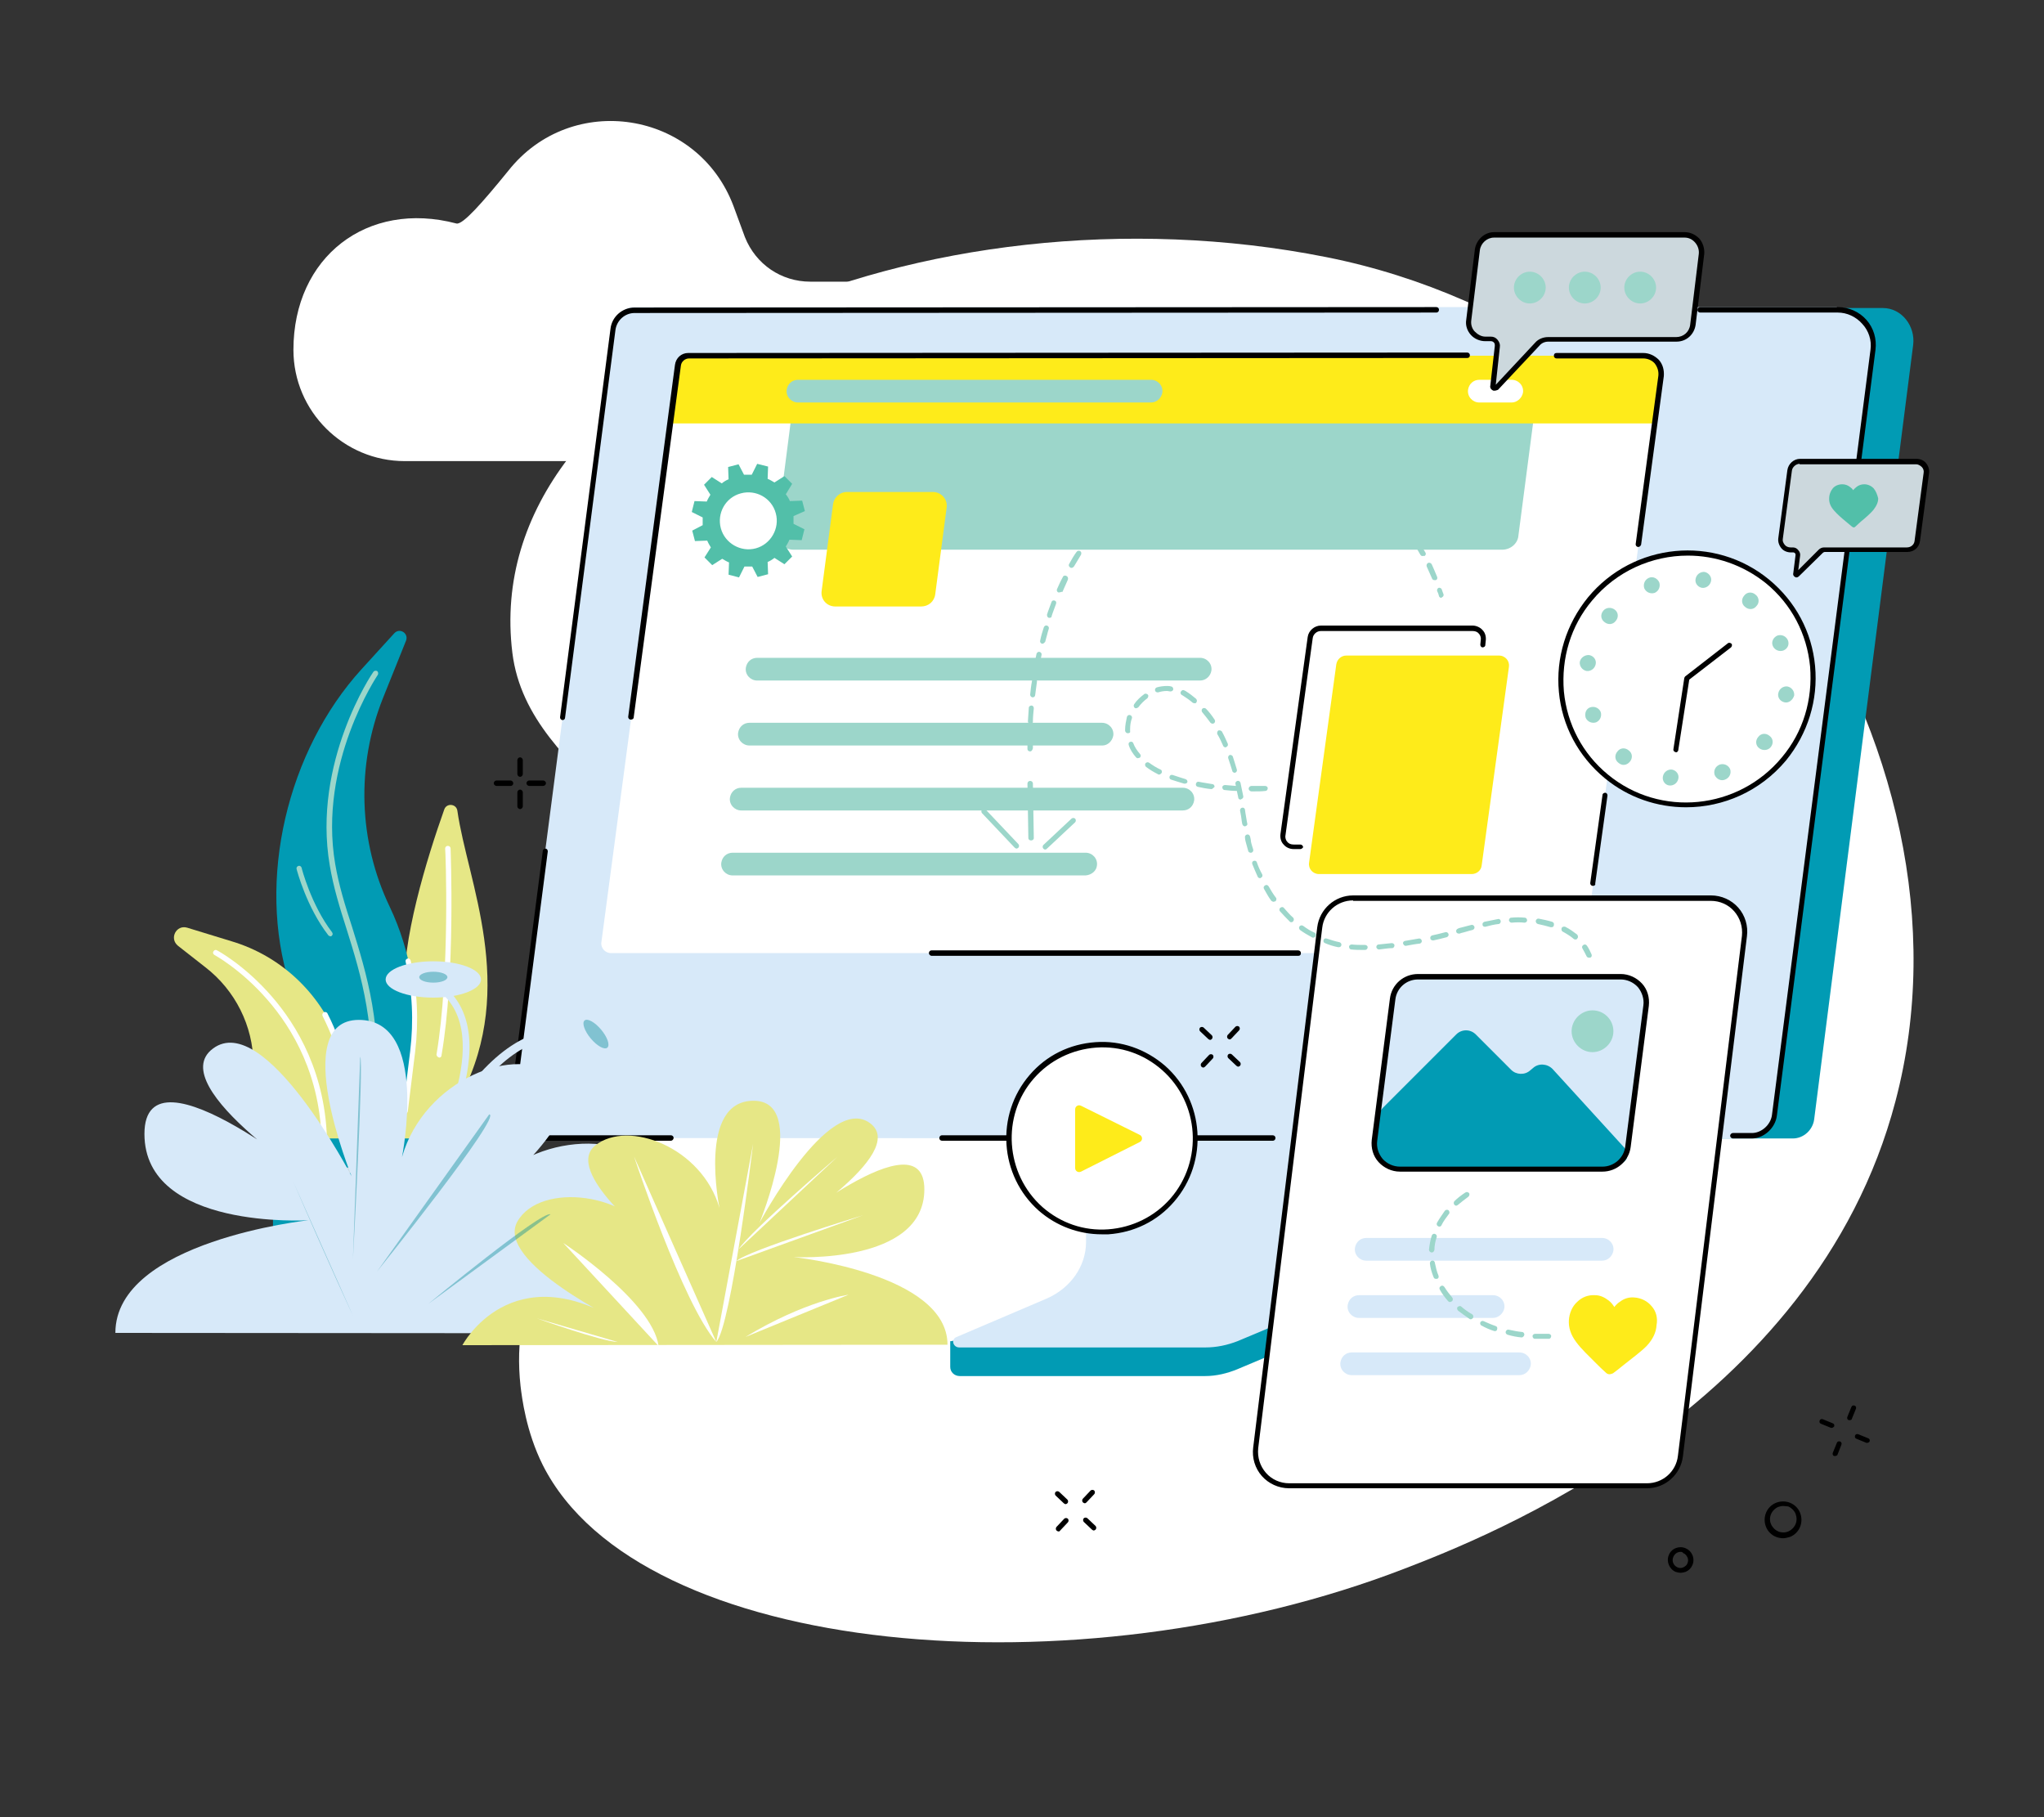
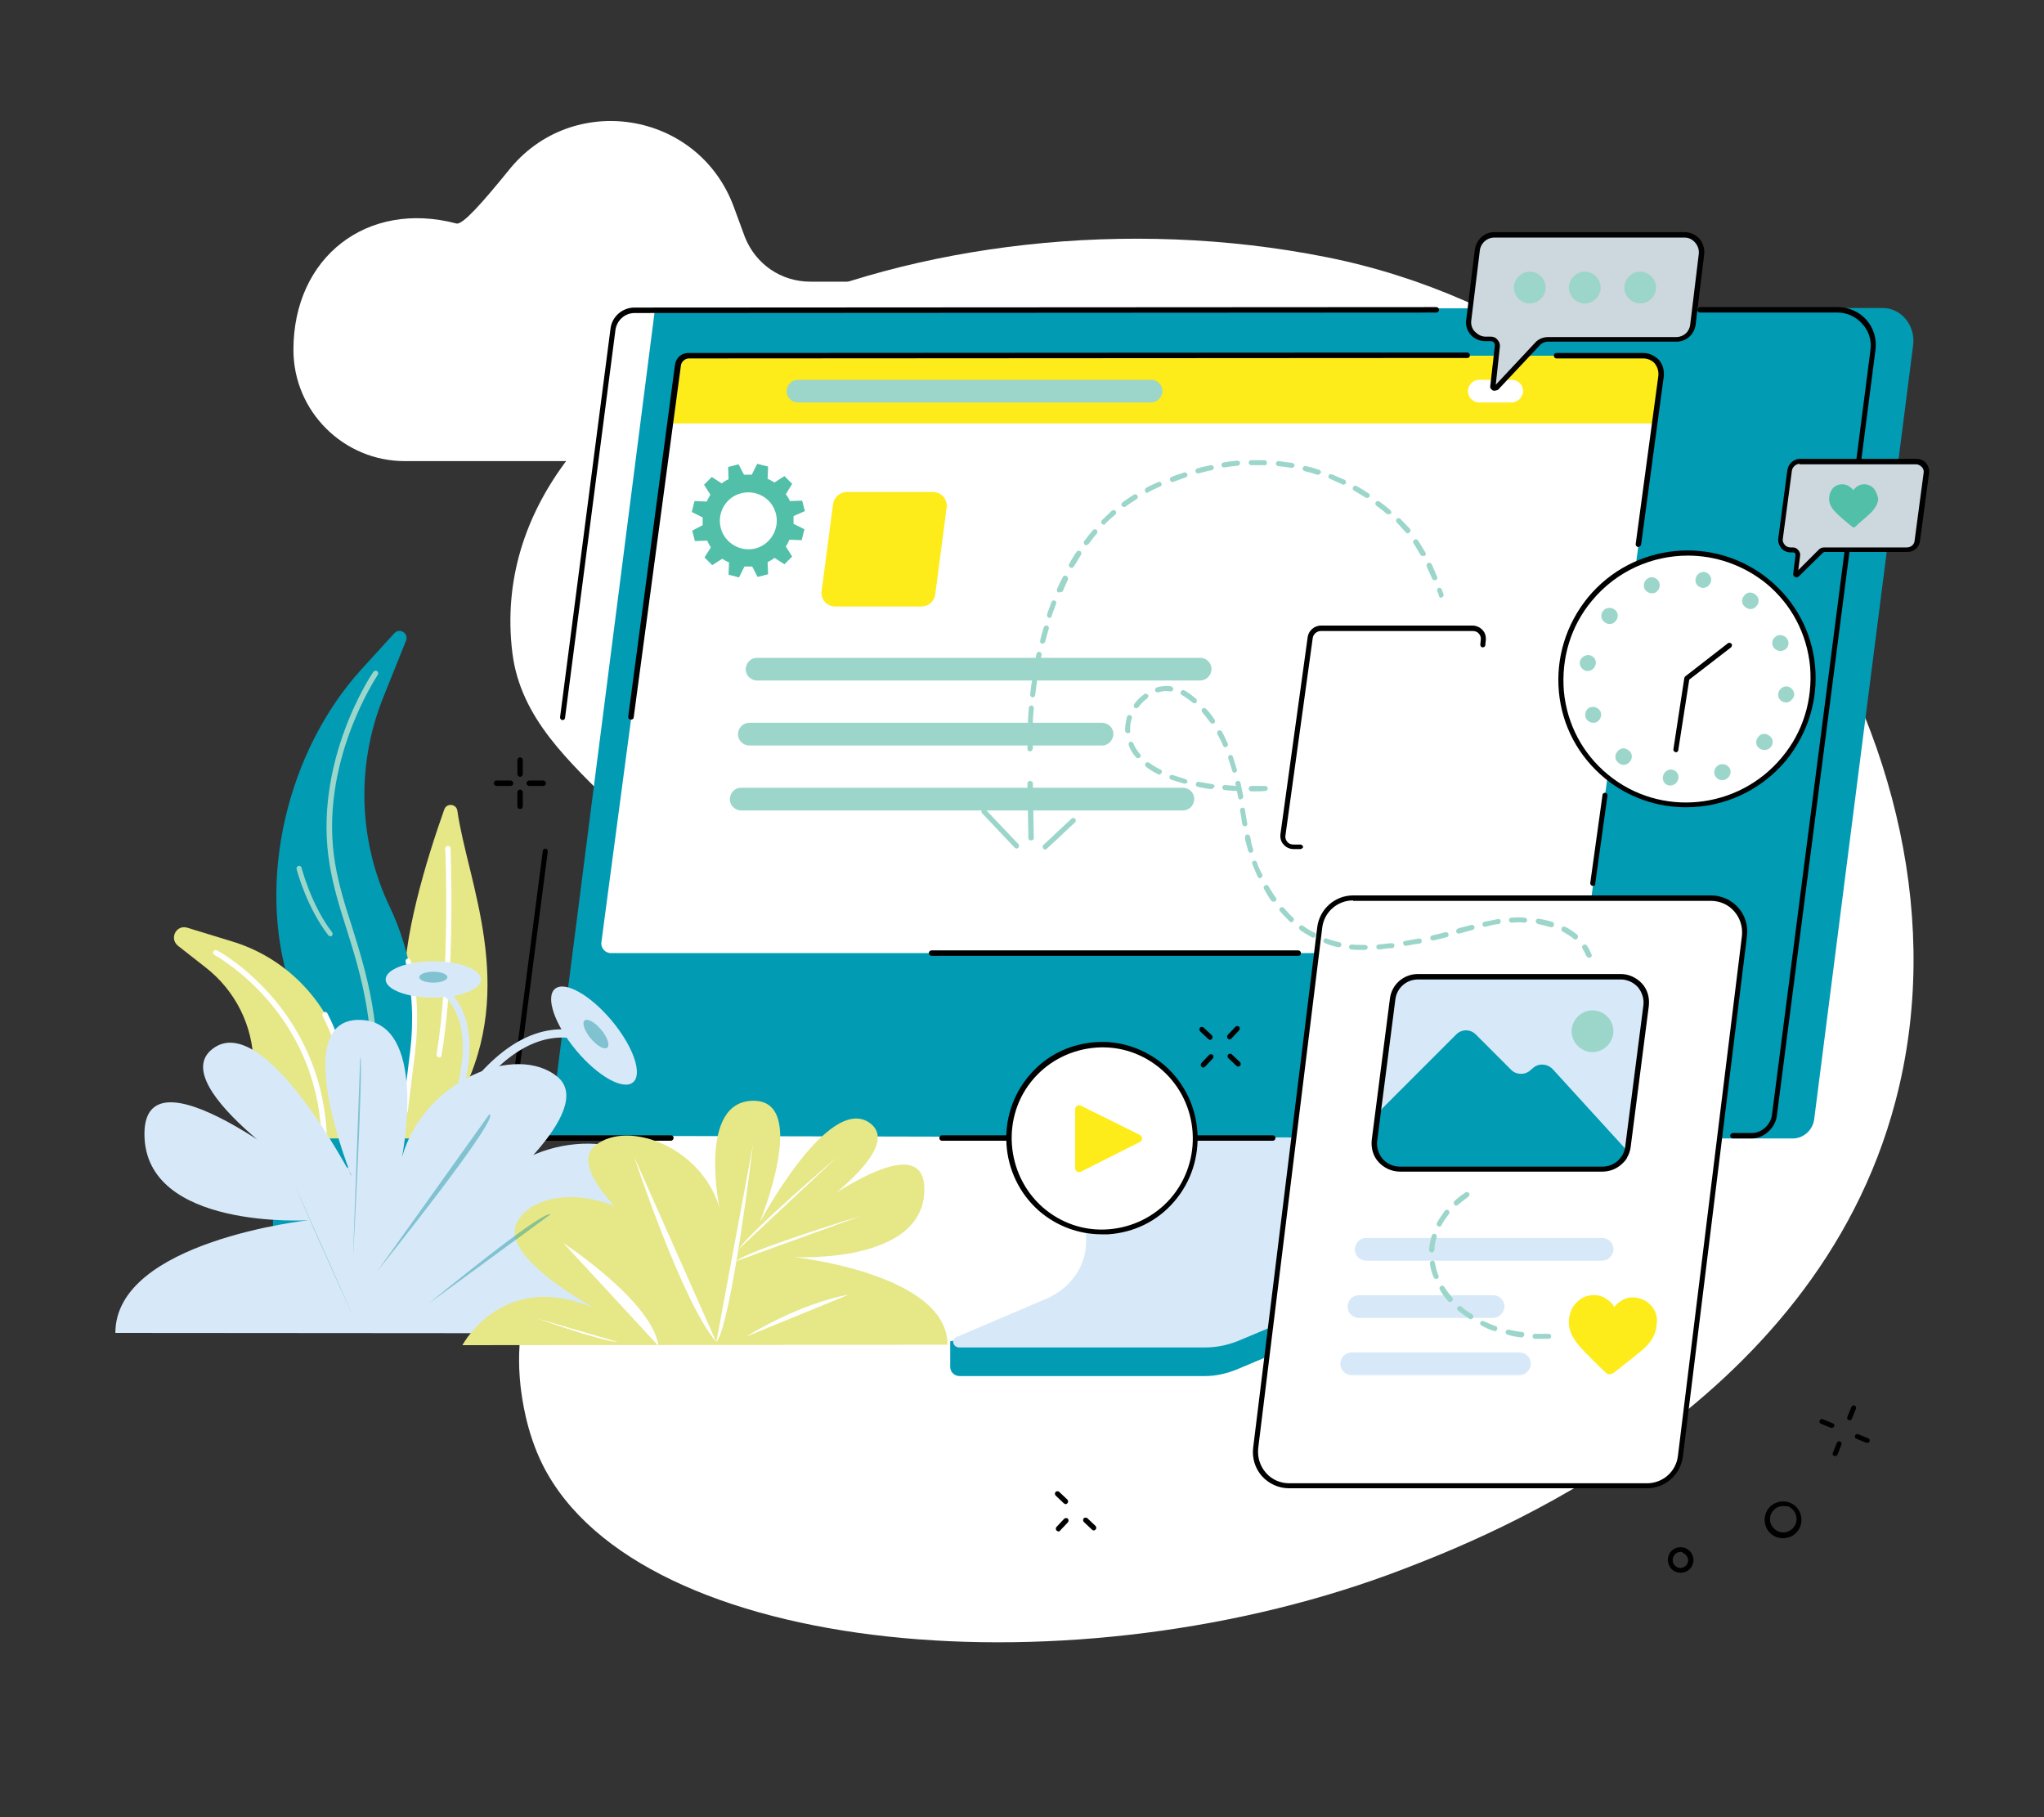
<svg xmlns="http://www.w3.org/2000/svg" version="1.1" id="Calque_1" x="0px" y="0px" viewBox="0 0 450 400" style="enable-background:new 0 0 450 400;" xml:space="preserve">
  <rect x="0" y="0" width="450" height="400" fill="#333333" stroke="none" />
  <style type="text/css">
	.st0{fill:#FFFFFF;}
	.st1{fill:#E6E786;}
	.st2{fill:#019BB4;}
	.st3{fill:#9CD6CA;}
	.st4{fill:#CCD8DD;}
	.st5{fill:#D7E9F9;}
	.st6{fill:#FEEB1A;}
	.st7{fill:#52BFA9;}
	.st8{opacity:0.4;fill:#008896;enable-background:new    ;}
</style>
  <path class="st0" d="M198.4,101.5H89.1c-13.4,0-24.5-10.9-24.5-24.5l0,0c0-20.4,16.2-33,35.9-27.8l0,0c1.4,0.3,5.7-4.6,11.4-11.6  c13.9-17.6,41.7-13.3,49.6,7.8l2.5,6.8c2.4,6,8,9.8,14.4,9.8h24.8c9.7,0,17.5,7.8,17.5,17.5l0,0C220.6,91.5,210.6,101.5,198.4,101.5  z" />
  <path class="st0" d="M309.2,345.3c17.1-6.6,90.2-34.8,108.1-102.9c20.5-77.6-40.7-169-125.3-185.8C204.2,39.1,105,80.1,112.8,143.7  c3.6,29,43.1,37.8,41.2,72c-1.8,33.4-43.8,49.7-39.4,89.4c0.3,2.5,1.2,10,4.9,17.4C140.9,364.9,237.2,373.1,309.2,345.3" />
  <g>
    <path d="M114.5,171c-0.3,0-0.6-0.3-0.6-0.6v-3.1c0-0.3,0.3-0.6,0.6-0.6s0.6,0.3,0.6,0.6v3.1C115.1,170.7,114.8,171,114.5,171" />
    <path d="M114.5,178.1c-0.3,0-0.6-0.3-0.6-0.6v-3.1c0-0.3,0.3-0.6,0.6-0.6s0.6,0.3,0.6,0.6v3.1C115.1,177.8,114.8,178.1,114.5,178.1   " />
    <path d="M112.4,173h-3.1c-0.3,0-0.6-0.3-0.6-0.6s0.3-0.6,0.6-0.6h3.1c0.3,0,0.6,0.3,0.6,0.6S112.8,173,112.4,173" />
    <path d="M119.6,173h-3.1c-0.3,0-0.6-0.3-0.6-0.6s0.3-0.6,0.6-0.6h3.1c0.3,0,0.6,0.3,0.6,0.6S119.9,173,119.6,173" />
    <path class="st1" d="M78.1,272.1c0,0,8.9-2.8,23.5-31.1c12.3-23.9,1.3-47-0.9-62.5c-0.2-1.6-2.4-1.8-2.9-0.3   c-3.7,10.4-9.6,29.3-8.7,40.9C90.5,235.8,78.1,272.1,78.1,272.1" />
    <path class="st2" d="M87.7,256.6l3.2-25.1c1.4-10.9-0.4-22-5.1-31.9c-6.9-14.4-7.4-31.1-1.5-45.9l5.1-12.7c0.6-1.6-1.4-2.9-2.6-1.6   l-7.2,7.9c-16.3,17.9-23.2,46.4-15.8,69.5l7.1,40.6L87.7,256.6" />
    <path class="st0" d="M89.3,245.1C89.2,245.1,89.2,245.1,89.3,245.1c-0.4,0-0.6-0.3-0.6-0.7l1.6-13c0.8-6.6,0.5-13.2-1-19.7   c-0.1-0.3,0.1-0.6,0.4-0.7c0.3-0.1,0.6,0.1,0.7,0.4c1.5,6.6,1.8,13.4,1,20.1l-1.6,13C89.8,244.8,89.6,245.1,89.3,245.1" />
    <path class="st1" d="M88.8,265.7l-14.4-36.8c-4.1-10.5-12.7-18.5-23.4-21.7l-9.8-3c-2.4-0.7-4,2.4-2,4l6,4.7   c6.6,5.1,10.5,12.9,10.6,21.2c0.1,4.9,1.5,9.7,4,13.9l9.8,16L88.8,265.7" />
    <path class="st3" d="M82,244.8C82,244.8,82,244.8,82,244.8c-0.4,0-0.6-0.3-0.6-0.6c1.7-17.9-1.9-29.5-5.1-39.7   c-1.5-4.7-2.9-9.2-3.7-14c-3.9-22.7,9.4-42.4,9.6-42.6c0.2-0.3,0.6-0.3,0.8-0.2c0.3,0.2,0.3,0.6,0.2,0.8   c-0.1,0.2-13.2,19.5-9.4,41.7c0.8,4.7,2.2,9.2,3.7,13.8c3.2,10.3,6.9,22,5.2,40.1C82.6,244.5,82.3,244.8,82,244.8" />
    <path class="st0" d="M75.9,237.1c-0.3,0-0.6-0.2-0.6-0.5c-0.4-4.5-2.6-9.6-4.3-13c-0.1-0.3,0-0.6,0.3-0.8c0.3-0.1,0.7,0,0.8,0.3   c1.8,3.5,3.9,8.8,4.4,13.4C76.5,236.8,76.3,237.1,75.9,237.1C75.9,237.1,75.9,237.1,75.9,237.1" />
    <path class="st0" d="M96.7,232.8C96.7,232.8,96.6,232.8,96.7,232.8c-0.4-0.1-0.6-0.4-0.6-0.7c3-17.7,2-45,1.9-45.3   c0-0.3,0.2-0.6,0.6-0.6c0.3,0,0.6,0.2,0.6,0.6c0,0.3,1.1,27.7-2,45.5C97.2,232.6,97,232.8,96.7,232.8" />
    <path class="st0" d="M71.4,252.5c-0.3,0-0.6-0.3-0.6-0.6c-0.1-15.1-6.5-25.6-11.9-31.8c-5.8-6.7-11.7-9.9-11.7-9.9   c-0.3-0.2-0.4-0.5-0.2-0.8c0.2-0.3,0.5-0.4,0.8-0.2c0.2,0.1,6.1,3.3,12,10.1c5.5,6.3,12.1,17.1,12.2,32.6   C72,252.2,71.7,252.5,71.4,252.5L71.4,252.5" />
    <path class="st3" d="M72.8,206.1c-0.2,0-0.4-0.1-0.5-0.2c-4.8-6.2-6.9-14.2-7-14.6c-0.1-0.3,0.1-0.6,0.4-0.7s0.6,0.1,0.7,0.4   c0,0.1,2.1,8.2,6.7,14.2c0.2,0.3,0.2,0.6-0.1,0.8C73,206.1,72.9,206.1,72.8,206.1" />
    <path class="st2" d="M88.4,290.1H73.6c-7.5,0-13.5-6-13.5-13.5v-26h41.8v26C101.9,284,95.9,290.1,88.4,290.1" />
    <path class="st4" d="M97.8,258.2H64.2c-0.3,0-0.6-0.3-0.6-0.6c0-0.3,0.3-0.6,0.6-0.6h33.6c0.3,0,0.6,0.3,0.6,0.6   C98.4,257.9,98.1,258.2,97.8,258.2" />
  </g>
  <path class="st2" d="M309.5,222.1l-63.4,0.4c-0.4,0-0.5,0.4-0.5,0.8v54c0,5.2-36,18.6-36.4,17.9l0,5.7c0,1.1,0.9,2,2.1,2h0.8  c0,0,0,0,0,0h53.2c2.5,0,4.9-0.6,7.1-1.5l29.2-12.3c5.3-2.2,8.6-7,8.6-12.2v-54.1C310.2,222.5,309.9,222.1,309.5,222.1" />
-   <path class="st5" d="M239.1,219.4v54c0,5.3-3.4,10.2-8.8,12.5l-19.7,8.4c-1.3,0.5-0.8,2.3,0.6,2.3h54.2c2.4,0,4.8-0.5,7.1-1.4  l21.9-9.2c5.4-2.3,8.9-7.2,8.9-12.5v-54.1c0-0.2-0.2-0.4-0.5-0.4h-63.1C239.3,219,239.1,219.2,239.1,219.4" />
+   <path class="st5" d="M239.1,219.4v54c0,5.3-3.4,10.2-8.8,12.5l-19.7,8.4c-1.3,0.5-0.8,2.3,0.6,2.3h54.2c2.4,0,4.8-0.5,7.1-1.4  l21.9-9.2v-54.1c0-0.2-0.2-0.4-0.5-0.4h-63.1C239.3,219,239.1,219.2,239.1,219.4" />
  <path class="st2" d="M120.9,250l260.9,0.6l4.5,0l8.4,0c2.4,0,4.4-1.9,4.7-4.2l21.8-170.5c0.5-4.1-2.5-8.1-6.7-8.1L144.2,68  L120.9,250" />
-   <path class="st5" d="M404.4,67.7c4.7,0,8.5,4.7,7.9,9.4l-22,169.2c-0.3,2.4-2.3,4.2-4.7,4.2l-2.1,0.1l-266.3-0.1  c-2.9,0-5.1-2.5-4.7-5.4L135,72.4c0.3-2.4,2.1-4.8,4.5-4.8H404.4" />
  <path d="M123.9,158.5C123.8,158.5,123.8,158.5,123.9,158.5c-0.4,0-0.6-0.3-0.6-0.6l11.1-85.5c0.3-2.7,2.6-4.7,5.3-4.7l176.5-0.1  c0.3,0,0.6,0.2,0.6,0.6c0,0.3-0.2,0.6-0.6,0.6l-176.5,0.1c-2.1,0-3.9,1.6-4.2,3.7L124.4,158C124.4,158.3,124.1,158.5,123.9,158.5" />
  <path d="M147.7,251.1h-30.4c-1.5,0-3-0.7-4-1.8c-1-1.2-1.5-2.7-1.3-4.2l7.5-57.8c0-0.3,0.3-0.5,0.6-0.5c0.3,0,0.5,0.3,0.5,0.6  l-7.5,57.8c-0.2,1.2,0.2,2.4,1,3.3c0.8,0.9,1.9,1.4,3.2,1.4h30.4c0.3,0,0.6,0.2,0.6,0.6C148.3,250.8,148,251.1,147.7,251.1" />
  <path d="M280.2,251.1h-72.8c-0.3,0-0.6-0.2-0.6-0.6c0-0.3,0.2-0.6,0.6-0.6h72.8c0.3,0,0.6,0.2,0.6,0.6  C280.8,250.8,280.6,251.1,280.2,251.1" />
  <path d="M385.7,250.6h-4.2c-0.3,0-0.6-0.3-0.6-0.6c0-0.3,0.3-0.6,0.6-0.6h4.2c2.1,0,4.1-1.8,4.4-3.9L411.8,77  c0.3-2.1-0.4-4.2-1.8-5.7c-1.4-1.6-3.4-2.5-5.4-2.5h-30.3c-0.3,0-0.6-0.2-0.6-0.6c0-0.3,0.2-0.6,0.6-0.6h30.3c2.4,0,4.7,1,6.3,2.8  s2.3,4.2,2,6.6l-21.7,168.5C390.9,248.3,388.3,250.6,385.7,250.6" />
  <path class="st0" d="M149.3,80.4c0.2-1.2,1.2-2.1,2.4-2.1h210.1c2.4,0,4.2,2.1,3.9,4.4l-16.7,125c-0.2,1.2-1.2,2.1-2.4,2.1H134.5  c-1.3,0-2.3-1.2-2.1-2.4L149.3,80.4" />
-   <path class="st3" d="M330.7,121h-156c-2.3,0-4-2-3.7-4.2l4.9-38.1h163.5l-5.1,39.1C334.2,119.6,332.6,121,330.7,121" />
  <path class="st6" d="M361.8,78.3c2.4,0,4.2,2.1,3.9,4.4l-1.8,10.5l-216.6,0l2-12.8c0.2-1.2,1.2-2.1,2.4-2.1H361.8" />
  <path d="M138.9,158.4C138.9,158.4,138.9,158.4,138.9,158.4c-0.4,0-0.6-0.3-0.6-0.6l10.3-77.5c0.2-1.5,1.4-2.6,2.9-2.6L323,77.6  c0.3,0,0.6,0.2,0.6,0.6s-0.2,0.6-0.6,0.6l-171.3,0.1c-0.9,0-1.7,0.7-1.8,1.6L139.5,158C139.5,158.2,139.2,158.4,138.9,158.4" />
  <path d="M285.8,210.4h-80.7c-0.3,0-0.6-0.3-0.6-0.6s0.2-0.6,0.6-0.6h80.7c0.3,0,0.6,0.2,0.6,0.6S286.2,210.4,285.8,210.4" />
  <path d="M350.7,195C350.7,195,350.7,195,350.7,195c-0.4,0-0.6-0.3-0.6-0.6l2.7-19.4c0-0.3,0.3-0.5,0.6-0.5c0.3,0,0.5,0.3,0.5,0.6  l-2.7,19.4C351.3,194.8,351,195,350.7,195" />
  <path d="M360.7,120.4C360.6,120.4,360.6,120.4,360.7,120.4c-0.4,0-0.6-0.3-0.6-0.6l5-37.1c0.1-1-0.2-1.9-0.8-2.7  c-0.6-0.7-1.6-1.1-2.5-1.1h-19.1c-0.3,0-0.6-0.2-0.6-0.6s0.2-0.6,0.6-0.6h19.1c1.3,0,2.5,0.6,3.4,1.5c0.9,1,1.2,2.3,1.1,3.6l-5,37.1  C361.2,120.2,360.9,120.4,360.7,120.4" />
  <path class="st6" d="M202.8,133.5h-18.9c-1.9,0-3.3-1.6-3-3.5l2.5-19c0.2-1.5,1.5-2.7,3-2.7h19c1.8,0,3.3,1.6,3,3.5l-2.5,19  C205.7,132.4,204.4,133.5,202.8,133.5" />
  <path class="st3" d="M245.1,161.9c0.2-1.5-1-2.8-2.5-2.8H165c-1.3,0-2.3,0.9-2.5,2.2c-0.2,1.5,1,2.8,2.5,2.8h77.7  C243.9,164.1,244.9,163.1,245.1,161.9" />
  <path class="st3" d="M255.9,86.4c0.2-1.5-1-2.8-2.5-2.8h-77.7c-1.3,0-2.3,0.9-2.5,2.2c-0.2,1.5,1,2.8,2.5,2.8h77.7  C254.7,88.6,255.7,87.6,255.9,86.4" />
  <path class="st0" d="M335.3,86.4c0.2-1.5-1-2.8-2.5-2.8h-7.1c-1.3,0-2.3,0.9-2.5,2.2c-0.2,1.5,1,2.8,2.5,2.8h7.1  C334,88.6,335.1,87.6,335.3,86.4" />
-   <path class="st3" d="M241.5,190.5c0.2-1.5-1-2.8-2.5-2.8h-77.7c-1.3,0-2.3,0.9-2.5,2.2c-0.2,1.5,1,2.8,2.5,2.8h77.7  C240.3,192.6,241.4,191.7,241.5,190.5" />
  <path class="st3" d="M260.4,173.4h-97.2c-1.3,0-2.3,0.9-2.5,2.2c-0.2,1.5,1,2.8,2.5,2.8h97.2c1.3,0,2.3-0.9,2.5-2.2  C263.1,174.7,261.9,173.4,260.4,173.4" />
  <path class="st3" d="M264.2,144.8h-97.5c-1.3,0-2.3,0.9-2.5,2.2c-0.2,1.5,1,2.8,2.5,2.8h97.5c1.2,0,2.3-0.9,2.5-2.2  C266.9,146.1,265.7,144.8,264.2,144.8" />
  <path d="M286.3,186.9h-1.5c-0.9,0-1.7-0.4-2.2-1c-0.6-0.6-0.8-1.5-0.7-2.3l6-43.4c0.2-1.4,1.5-2.5,2.9-2.5h33.4c0.8,0,1.7,0.4,2.2,1  c0.6,0.6,0.8,1.5,0.7,2.3l-0.1,1c0,0.3-0.3,0.5-0.6,0.5c-0.3,0-0.5-0.3-0.5-0.6l0.1-1c0.1-0.5-0.1-1.1-0.4-1.4  c-0.3-0.4-0.8-0.6-1.4-0.6h-33.4c-0.9,0-1.7,0.7-1.8,1.6l-6,43.4c-0.1,0.5,0.1,1.1,0.4,1.4c0.3,0.4,0.8,0.6,1.4,0.6h1.5  c0.3,0,0.6,0.3,0.6,0.6C286.8,186.6,286.6,186.9,286.3,186.9" />
-   <path class="st6" d="M324,192.4h-33.6c-1.4,0-2.4-1.2-2.2-2.5l6-43.7c0.2-1.1,1.1-1.9,2.2-1.9H330c1.4,0,2.4,1.2,2.2,2.5l-6,43.7  C326.1,191.6,325.1,192.4,324,192.4" />
  <path class="st0" d="M362.6,327.1h-78.8c-4.5,0-7.9-3.9-7.4-8.3l14.1-114.5c0.5-3.7,3.6-6.5,7.4-6.5h78.8c4.5,0,7.9,3.9,7.4,8.3  L370,320.5C369.5,324.3,366.4,327.1,362.6,327.1" />
  <path d="M297.9,198.2c-3.5,0-6.4,2.6-6.8,6L277,318.8c-0.2,2,0.4,3.9,1.7,5.4c1.3,1.5,3.2,2.3,5.1,2.3h78.8c3.5,0,6.4-2.6,6.8-6  l14.1-114.5c0.2-2-0.4-3.9-1.7-5.4c-1.3-1.5-3.2-2.3-5.1-2.3H297.9z M362.6,327.6h-78.8c-2.3,0-4.5-1-6-2.7c-1.5-1.7-2.2-4-1.9-6.3  L290,204.1c0.5-4,3.9-7,7.9-7h78.8c2.3,0,4.5,1,6,2.7c1.5,1.7,2.2,4,1.9,6.3l-14.1,114.5C370,324.6,366.6,327.6,362.6,327.6" />
  <path class="st5" d="M355.2,275.3c0.2-1.5-1-2.8-2.5-2.8h-51.9c-1.3,0-2.3,0.9-2.5,2.2c-0.2,1.5,1,2.8,2.5,2.8h51.9  C354,277.5,355,276.5,355.2,275.3" />
  <path class="st5" d="M331.2,287.9c0.2-1.5-1-2.8-2.5-2.8h-29.5c-1.3,0-2.3,0.9-2.5,2.2c-0.2,1.5,1,2.8,2.5,2.8h29.5  C329.9,290.1,331,289.1,331.2,287.9" />
  <path class="st5" d="M337,300.5c0.2-1.5-1-2.8-2.5-2.8h-36.9c-1.3,0-2.3,0.9-2.5,2.2c-0.2,1.5,1,2.8,2.5,2.8h36.9  C335.8,302.7,336.8,301.7,337,300.5" />
  <path class="st5" d="M352.5,257.4h-43.9c-3.6,0-6.4-3.2-6-6.8l3.9-30.4c0.4-3,2.9-5.2,6-5.2h43.9c3.6,0,6.4,3.2,6,6.8l-3.9,30.4  C358.1,255.1,355.5,257.4,352.5,257.4" />
  <path class="st2" d="M302.9,251.6l0.7-6c0.1-0.7,0.4-1.3,0.9-1.8l16.1-16.1c1.2-1.2,3.1-1.2,4.3,0l7.8,7.8c1.1,1.1,3,1.2,4.2,0.1  l0.6-0.5c1.2-1.1,3.1-1,4.3,0.2l15.6,17.1c0.6,0.6,0.8,1.4,0.8,2.3c-0.1,1.6-4.6,2.8-6.2,2.8l-44.1-0.4  C304.9,257.1,302.6,254.6,302.9,251.6" />
  <path class="st3" d="M355.2,227c0,2.5-2.1,4.6-4.6,4.6c-2.5,0-4.6-2.1-4.6-4.6c0-2.5,2.1-4.6,4.6-4.6  C353.1,222.4,355.2,224.4,355.2,227" />
  <path d="M312.2,215.6c-2.6,0-4.7,1.9-5,4.4l-4,31.1c-0.2,1.5,0.3,2.9,1.2,4c1,1.1,2.4,1.7,3.8,1.7h44.6c2.5,0,4.7-1.9,5-4.4l4-31.1  c0.2-1.4-0.3-2.9-1.2-4c-1-1.1-2.4-1.7-3.8-1.7H312.2z M352.8,257.9h-44.6c-1.8,0-3.5-0.8-4.7-2.1c-1.2-1.3-1.7-3.1-1.5-4.9l4-31.1  c0.4-3.1,3-5.4,6.2-5.4h44.6c1.8,0,3.5,0.8,4.7,2.1c1.2,1.3,1.7,3.1,1.5,4.9l-4,31.1C358.6,255.6,355.9,257.9,352.8,257.9" />
  <path class="st4" d="M370.8,51.7h-42c-1.9,0-3.4,1.5-3.7,3.3l-1.9,15.5c-0.3,2.2,1.4,4.1,3.7,4.1h1.2c0.9,0,1.5,0.7,1.4,1.6l-1,8.8  c0,0.4,0.4,0.6,0.7,0.3l9.1-9.7c0.6-0.7,1.5-1,2.4-1H369c1.9,0,3.4-1.3,3.7-3.2l1.9-15.6C374.8,53.7,373.1,51.7,370.8,51.7" />
  <path d="M328.9,52.3c-1.5,0-2.9,1.2-3.1,2.8l-1.9,15.5c-0.1,0.9,0.2,1.8,0.8,2.4s1.4,1.1,2.3,1.1h1.2c0.6,0,1.1,0.2,1.5,0.7  s0.6,1,0.5,1.6l-0.9,8.3l8.7-9.3c0.7-0.8,1.8-1.2,2.8-1.2H369c1.6,0,2.9-1.1,3.1-2.7l1.9-15.6c0.1-0.9-0.2-1.8-0.8-2.5  c-0.6-0.7-1.4-1.1-2.3-1.1H328.9z M329,86c-0.1,0-0.3,0-0.4-0.1c-0.4-0.2-0.6-0.6-0.5-1l1-8.8c0-0.2,0-0.5-0.2-0.7  c-0.2-0.2-0.4-0.3-0.7-0.3H327c-1.2,0-2.4-0.5-3.2-1.4c-0.8-0.9-1.2-2.1-1-3.3l1.9-15.5c0.3-2.1,2.1-3.8,4.2-3.8h42  c1.2,0,2.3,0.5,3.2,1.4c0.8,0.9,1.2,2.2,1.1,3.4l-1.9,15.6c-0.3,2.1-2,3.7-4.2,3.7h-28.2c-0.8,0-1.5,0.3-2,0.9l-9.1,9.7  C329.5,85.9,329.3,86,329,86" />
  <path class="st3" d="M340.3,63.3c0,1.9-1.6,3.5-3.5,3.5c-1.9,0-3.5-1.6-3.5-3.5c0-1.9,1.6-3.5,3.5-3.5  C338.7,59.8,340.3,61.4,340.3,63.3" />
  <path class="st3" d="M352.4,63.3c0,1.9-1.6,3.5-3.5,3.5s-3.5-1.6-3.5-3.5c0-1.9,1.6-3.5,3.5-3.5S352.4,61.4,352.4,63.3" />
  <path class="st3" d="M364.6,63.3c0,1.9-1.6,3.5-3.5,3.5c-1.9,0-3.5-1.6-3.5-3.5c0-1.9,1.6-3.5,3.5-3.5  C363,59.8,364.6,61.4,364.6,63.3" />
  <path class="st4" d="M421.8,101.5h-25.6c-1.1,0-2.1,0.9-2.2,2l-2,15c-0.2,1.3,0.9,2.5,2.2,2.5h0.5c0.7,0,1.2,0.6,1.1,1.2l-0.5,4  c0,0.2,0.2,0.3,0.4,0.2l5.2-5.1c0.2-0.2,0.5-0.3,0.8-0.3h18.2c1.1,0,2.1-0.8,2.2-1.9l2-15C424.2,102.7,423.1,101.5,421.8,101.5" />
  <path d="M396.2,102.1c-0.8,0-1.6,0.7-1.7,1.5l-2,15c-0.1,0.5,0.1,0.9,0.4,1.3c0.3,0.4,0.8,0.6,1.3,0.6h0.5c0.5,0,0.9,0.2,1.2,0.6  c0.3,0.3,0.5,0.8,0.4,1.3l-0.4,3.1l4.5-4.5c0.3-0.3,0.7-0.5,1.2-0.5h18.2c0.9,0,1.6-0.6,1.7-1.4l2-15c0.1-0.5-0.1-1-0.4-1.3  s-0.8-0.6-1.2-0.6H396.2z M395.5,127.1c-0.1,0-0.2,0-0.3-0.1c-0.3-0.1-0.5-0.5-0.4-0.8l0.5-4c0-0.2,0-0.3-0.1-0.4  c-0.1-0.1-0.2-0.2-0.4-0.2h-0.5c-0.8,0-1.6-0.3-2.1-0.9c-0.5-0.6-0.8-1.4-0.7-2.2l2-15c0.2-1.4,1.4-2.5,2.8-2.5h25.6  c0.8,0,1.6,0.3,2.1,0.9c0.5,0.6,0.8,1.4,0.7,2.2l-2,15c-0.2,1.4-1.3,2.4-2.8,2.4h-18.2c-0.1,0-0.3,0.1-0.4,0.2l-5.2,5.1  C395.9,127,395.7,127.1,395.5,127.1" />
  <path class="st7" d="M412.5,107.5c-0.6-0.6-1.3-0.9-2.1-0.9c-0.6,0-1.2,0.2-1.7,0.6c-0.2,0.2-0.5,0.4-0.7,0.7  c-0.2-0.3-0.4-0.5-0.7-0.7c-0.5-0.4-1.1-0.6-1.7-0.6c-0.8,0-1.6,0.3-2.1,0.9c-0.5,0.6-0.8,1.4-0.8,2.3c0,0.9,0.3,1.7,1.1,2.6  c0.7,0.8,1.6,1.6,2.7,2.5c0.4,0.3,0.8,0.7,1.2,1c0.1,0.1,0.3,0.2,0.4,0.2c0.2,0,0.3-0.1,0.4-0.2c0.4-0.4,0.8-0.7,1.2-1.1  c1.1-0.9,2-1.7,2.7-2.5c0.7-0.9,1.1-1.7,1.1-2.6C413.3,108.9,413,108.1,412.5,107.5" />
  <path class="st0" d="M392.7,167c-9.8,11.8-27.3,13.6-39.1,3.8c-11.8-9.7-13.4-27.2-3.6-39c9.8-11.8,27.3-13.6,39.1-3.8  C400.9,137.7,402.5,155.2,392.7,167" />
  <path d="M371.6,122.3c-7.9,0-15.7,3.4-21.1,9.9c-4.7,5.6-6.8,12.7-6.2,20c0.7,7.2,4.1,13.7,9.7,18.3c11.5,9.5,28.7,7.8,38.3-3.8  c4.7-5.6,6.8-12.7,6.2-20c-0.7-7.2-4.1-13.7-9.7-18.3C383.7,124.3,377.6,122.3,371.6,122.3z M371.2,177.7c-6.3,0-12.7-2.1-17.9-6.4  c-5.8-4.8-9.4-11.5-10.1-19c-0.7-7.5,1.6-14.9,6.4-20.8c10-12.1,27.9-13.8,39.9-3.9c5.8,4.8,9.4,11.5,10.1,19  c0.7,7.5-1.6,14.9-6.4,20.8C387.5,174.2,379.4,177.7,371.2,177.7" />
  <path d="M369,165.6C368.9,165.6,368.9,165.6,369,165.6c-0.4-0.1-0.6-0.3-0.6-0.6l2.4-15.7c0-0.1,0.1-0.3,0.2-0.4l9.4-7.3  c0.2-0.2,0.6-0.1,0.8,0.1c0.2,0.2,0.1,0.6-0.1,0.8l-9.2,7.1l-2.4,15.4C369.5,165.4,369.2,165.6,369,165.6" />
  <path class="st3" d="M386.7,133.4c-0.6,0.8-1.7,0.9-2.5,0.2c-0.8-0.6-0.9-1.7-0.2-2.5c0.6-0.8,1.7-0.9,2.5-0.2  C387.3,131.5,387.4,132.7,386.7,133.4" />
  <path class="st3" d="M376.7,127.9c-0.2,1-1.1,1.6-2,1.5c-1-0.2-1.6-1.1-1.4-2c0.2-1,1.1-1.6,2-1.5  C376.2,126.1,376.9,127,376.7,127.9" />
  <path class="st3" d="M365.3,128.2c0.3,0.9-0.1,1.9-1,2.3c-0.9,0.3-1.9-0.1-2.3-1c-0.3-0.9,0.1-1.9,1-2.3S364.9,127.3,365.3,128.2" />
  <path class="st3" d="M355.5,134.2c0.8,0.6,0.9,1.7,0.2,2.5c-0.6,0.8-1.7,0.9-2.5,0.2c-0.8-0.6-0.9-1.7-0.2-2.5  C353.6,133.7,354.7,133.6,355.5,134.2" />
  <path class="st3" d="M349.9,144.2c1,0.2,1.6,1.1,1.4,2c-0.2,1-1.1,1.6-2,1.5c-1-0.2-1.6-1.1-1.5-2C348,144.7,349,144.1,349.9,144.2" />
  <path class="st3" d="M350.1,155.7c0.9-0.3,1.9,0.1,2.3,1c0.3,0.9-0.1,1.9-1,2.3c-0.9,0.3-1.9-0.1-2.3-1  C348.8,157,349.2,156,350.1,155.7" />
  <path class="st3" d="M356.1,165.4c0.6-0.8,1.7-0.9,2.5-0.2c0.8,0.6,0.9,1.7,0.2,2.5s-1.7,0.9-2.5,0.2  C355.5,167.3,355.4,166.2,356.1,165.4" />
  <path class="st3" d="M366.1,170.9c0.2-1,1.1-1.6,2-1.5c1,0.2,1.6,1.1,1.4,2c-0.2,1-1.1,1.6-2,1.5  C366.6,172.8,365.9,171.9,366.1,170.9" />
  <path class="st3" d="M377.5,170.6c-0.3-0.9,0.1-1.9,1.1-2.3c0.9-0.3,1.9,0.1,2.3,1c0.3,0.9-0.1,1.9-1.1,2.3  C378.9,172,377.9,171.5,377.5,170.6" />
  <path class="st3" d="M387.3,164.7c-0.8-0.6-0.9-1.7-0.2-2.5c0.6-0.8,1.7-0.9,2.5-0.2c0.8,0.6,0.9,1.7,0.2,2.5  C389.2,165.2,388.1,165.3,387.3,164.7" />
  <path class="st3" d="M392.9,154.6c-1-0.2-1.6-1.1-1.4-2c0.2-1,1.1-1.6,2-1.5c1,0.2,1.6,1.1,1.5,2  C394.7,154.1,393.8,154.8,392.9,154.6" />
  <path class="st3" d="M392.6,143.2c-0.9,0.3-1.9-0.1-2.3-1s0.1-1.9,1-2.3c0.9-0.3,1.9,0.1,2.3,1C394,141.8,393.6,142.8,392.6,143.2" />
  <path class="st3" d="M320.6,265.4c-0.2,0-0.3-0.1-0.4-0.2c-0.2-0.2-0.2-0.6,0-0.8c0.7-0.7,1.5-1.3,2.4-1.9c0.3-0.2,0.6-0.1,0.8,0.1  c0.2,0.2,0.1,0.6-0.1,0.8c-0.8,0.6-1.6,1.2-2.3,1.8C320.9,265.3,320.7,265.4,320.6,265.4z M316.9,270c-0.1,0-0.2,0-0.3-0.1  c-0.3-0.1-0.4-0.5-0.2-0.8c0.5-0.9,1.1-1.7,1.7-2.6c0.2-0.2,0.5-0.3,0.8-0.1c0.2,0.2,0.3,0.6,0.1,0.8c-0.6,0.8-1.2,1.6-1.6,2.4  C317.3,269.9,317.1,270,316.9,270z M315.2,275.7C315.2,275.7,315.2,275.7,315.2,275.7c-0.3,0-0.6-0.3-0.6-0.6c0.1-1,0.3-2.1,0.6-3.1  c0.1-0.3,0.4-0.5,0.7-0.4c0.3,0.1,0.5,0.4,0.4,0.7c-0.3,0.9-0.5,1.9-0.5,2.8C315.7,275.5,315.5,275.7,315.2,275.7z M316.1,281.5  c-0.2,0-0.4-0.1-0.5-0.4c-0.4-1-0.7-2-0.8-3c0-0.3,0.2-0.6,0.5-0.6c0.3-0.1,0.6,0.2,0.6,0.5c0.2,0.9,0.4,1.9,0.8,2.8  c0.1,0.3,0,0.6-0.3,0.7C316.2,281.5,316.2,281.5,316.1,281.5z M319.2,286.6c-0.2,0-0.3-0.1-0.4-0.2c-0.7-0.8-1.3-1.6-1.8-2.5  c-0.2-0.3-0.1-0.6,0.2-0.8c0.3-0.2,0.6-0.1,0.8,0.2c0.5,0.8,1.1,1.6,1.7,2.3c0.2,0.2,0.2,0.6,0,0.8  C319.5,286.5,319.4,286.6,319.2,286.6z M323.8,290.4c-0.1,0-0.2,0-0.3-0.1c-0.9-0.6-1.7-1.2-2.5-1.8c-0.2-0.2-0.3-0.6-0.1-0.8  c0.2-0.2,0.6-0.3,0.8-0.1c0.7,0.6,1.5,1.2,2.4,1.7c0.3,0.2,0.3,0.5,0.2,0.8C324.1,290.3,324,290.4,323.8,290.4z M329.2,293  c-0.1,0-0.1,0-0.2,0c-1-0.3-1.9-0.7-2.8-1.2c-0.3-0.1-0.4-0.5-0.3-0.7c0.1-0.3,0.5-0.4,0.7-0.3c0.9,0.4,1.8,0.8,2.7,1.1  c0.3,0.1,0.4,0.4,0.3,0.7C329.6,292.8,329.4,293,329.2,293z M335,294.4C334.9,294.4,334.9,294.4,335,294.4c-1.1-0.1-2.1-0.3-3.1-0.6  c-0.3-0.1-0.5-0.4-0.4-0.7c0.1-0.3,0.4-0.5,0.7-0.4c0.9,0.2,1.9,0.4,2.9,0.5c0.3,0,0.5,0.3,0.5,0.6  C335.5,294.2,335.2,294.4,335,294.4z M339.6,294.7c-0.6,0-1.2,0-1.7,0c-0.3,0-0.5-0.3-0.5-0.6c0-0.3,0.3-0.5,0.6-0.5  c0.6,0,1.1,0,1.7,0c0.4,0,0.8,0,1.2,0c0.3,0,0.6,0.2,0.6,0.5c0,0.3-0.2,0.6-0.5,0.6C340.5,294.7,340,294.7,339.6,294.7" />
  <path class="st3" d="M254.8,152.4c-0.2,0-0.5-0.2-0.5-0.4c-0.1-0.3,0.1-0.6,0.4-0.7c0.7-0.2,1.5-0.3,2.2-0.3c0.3,0,0.6,0,0.9,0.1  c0.3,0,0.5,0.3,0.5,0.6c0,0.3-0.3,0.5-0.6,0.5c-0.3,0-0.5-0.1-0.8-0.1c0,0,0,0,0,0c-0.6,0-1.3,0.1-1.9,0.3  C254.9,152.4,254.9,152.4,254.8,152.4z M263,154.8c-0.1,0-0.2,0-0.4-0.1c-0.7-0.6-1.4-1.1-2.2-1.6c-0.1,0-0.1-0.1-0.2-0.1  c-0.3-0.2-0.4-0.5-0.2-0.8c0.2-0.3,0.5-0.4,0.8-0.2c0.1,0,0.1,0.1,0.2,0.1c0.8,0.5,1.6,1.1,2.3,1.7c0.2,0.2,0.3,0.5,0.1,0.8  C263.3,154.8,263.2,154.8,263,154.8z M250.1,155.9c-0.1,0-0.2,0-0.3-0.1c-0.2-0.2-0.3-0.5-0.1-0.8c0.6-0.9,1.4-1.6,2.2-2.2  c0.2-0.2,0.6-0.1,0.8,0.1s0.1,0.6-0.1,0.8c-0.8,0.6-1.4,1.2-2,2C250.4,155.8,250.3,155.9,250.1,155.9z M267,159.3  c-0.2,0-0.4-0.1-0.5-0.2c-0.6-0.8-1.2-1.6-1.8-2.3c-0.2-0.2-0.2-0.6,0-0.8c0.2-0.2,0.6-0.2,0.8,0c0.7,0.7,1.3,1.5,1.9,2.4  c0.2,0.3,0.1,0.6-0.1,0.8C267.2,159.2,267.1,159.3,267,159.3z M248.3,161.4c-0.3,0-0.5-0.2-0.6-0.5c0-0.1,0-0.2,0-0.3  c0-0.9,0.2-1.9,0.4-2.8c0.1-0.3,0.4-0.5,0.7-0.4c0.3,0.1,0.5,0.4,0.4,0.7c-0.3,0.8-0.4,1.6-0.4,2.5c0,0.1,0,0.2,0,0.3  C248.9,161.2,248.7,161.4,248.3,161.4C248.3,161.4,248.3,161.4,248.3,161.4z M269.8,164.5c-0.2,0-0.4-0.1-0.5-0.3  c-0.4-0.9-0.8-1.8-1.3-2.6c-0.1-0.3,0-0.6,0.2-0.8c0.3-0.1,0.6,0,0.8,0.2c0.5,0.9,0.9,1.8,1.3,2.7c0.1,0.3,0,0.6-0.3,0.7  C270,164.5,269.9,164.5,269.8,164.5z M250.5,166.9c-0.2,0-0.3-0.1-0.4-0.2c-0.7-0.8-1.3-1.7-1.6-2.7c-0.1-0.3,0-0.6,0.3-0.7  c0.3-0.1,0.6,0,0.7,0.3c0.3,0.8,0.8,1.6,1.5,2.4c0.2,0.2,0.2,0.6-0.1,0.8C250.8,166.8,250.6,166.9,250.5,166.9z M271.8,170.1  c-0.2,0-0.5-0.2-0.5-0.4c-0.3-1-0.6-1.9-0.9-2.8c-0.1-0.3,0.1-0.6,0.3-0.7c0.3-0.1,0.6,0.1,0.7,0.3c0.3,0.9,0.6,1.9,0.9,2.9  c0.1,0.3-0.1,0.6-0.4,0.7C271.9,170.1,271.8,170.1,271.8,170.1z M255.2,170.5c-0.1,0-0.2,0-0.3-0.1c-1-0.5-1.8-1-2.6-1.6  c-0.2-0.2-0.3-0.5-0.1-0.8c0.2-0.2,0.5-0.3,0.8-0.1c0.7,0.5,1.6,1.1,2.5,1.5c0.3,0.1,0.4,0.5,0.2,0.8  C255.6,170.3,255.4,170.5,255.2,170.5z M260.8,172.5c0,0-0.1,0-0.1,0c-1-0.3-2-0.6-2.9-0.9c-0.3-0.1-0.4-0.4-0.3-0.7  c0.1-0.3,0.4-0.4,0.7-0.3c0.9,0.3,1.8,0.6,2.8,0.9c0.3,0.1,0.5,0.4,0.4,0.7C261.3,172.4,261.1,172.5,260.8,172.5z M266.7,173.7  C266.6,173.7,266.6,173.7,266.7,173.7c-1.1-0.1-2.1-0.3-3-0.5c-0.3-0.1-0.5-0.3-0.4-0.7c0.1-0.3,0.3-0.5,0.7-0.4  c0.9,0.2,1.9,0.3,2.9,0.5c0.3,0,0.5,0.3,0.5,0.6C267.2,173.4,266.9,173.7,266.7,173.7z M276.2,174.2c-0.2,0-0.4,0-0.7,0  c-0.3,0-0.6-0.3-0.6-0.6c0-0.3,0.3-0.6,0.6-0.6c0,0,0,0,0,0c1,0,2,0,3,0c0.3,0,0.6,0.2,0.6,0.5c0,0.3-0.2,0.6-0.5,0.6  C277.8,174.2,277,174.2,276.2,174.2z M273.1,176c-0.3,0-0.5-0.2-0.5-0.5c-0.1-0.5-0.2-0.9-0.3-1.4c-0.9,0-1.8-0.1-2.7-0.2  c-0.3,0-0.5-0.3-0.5-0.6c0-0.3,0.3-0.5,0.6-0.5c0.8,0.1,1.6,0.1,2.4,0.2c0-0.1-0.1-0.3-0.1-0.4c-0.1-0.3,0.1-0.6,0.4-0.7  c0.3-0.1,0.6,0.1,0.7,0.4c0.2,0.9,0.4,1.9,0.6,2.9c0.1,0.3-0.1,0.6-0.4,0.7C273.2,176,273.1,176,273.1,176z M274.1,181.9  c-0.3,0-0.5-0.2-0.6-0.5l-0.1-0.5c-0.1-0.8-0.2-1.6-0.4-2.5c0-0.3,0.2-0.6,0.5-0.6c0.3-0.1,0.6,0.2,0.6,0.5c0.1,0.9,0.3,1.7,0.4,2.5  l0.1,0.5C274.7,181.5,274.5,181.8,274.1,181.9C274.1,181.9,274.1,181.9,274.1,181.9z M275.3,187.7c-0.2,0-0.5-0.2-0.5-0.4  c-0.2-0.6-0.3-1.2-0.5-1.8c-0.1-0.4-0.2-0.7-0.2-1.1c-0.1-0.3,0.1-0.6,0.4-0.7c0.3-0.1,0.6,0.1,0.7,0.4c0.1,0.4,0.2,0.8,0.2,1.1  c0.1,0.6,0.3,1.1,0.5,1.8c0.1,0.3-0.1,0.6-0.4,0.7C275.4,187.7,275.3,187.7,275.3,187.7z M277.4,193.3c-0.2,0-0.4-0.1-0.5-0.3  c-0.4-0.9-0.8-1.8-1.2-2.8c-0.1-0.3,0-0.6,0.3-0.7c0.3-0.1,0.6,0,0.7,0.3c0.3,0.9,0.7,1.8,1.2,2.7c0.1,0.3,0,0.6-0.3,0.7  C277.6,193.3,277.5,193.3,277.4,193.3z M280.4,198.5c-0.2,0-0.3-0.1-0.5-0.2c-0.6-0.8-1.1-1.7-1.6-2.6c-0.2-0.3-0.1-0.6,0.2-0.8  c0.3-0.2,0.6-0.1,0.8,0.2c0.5,0.9,1,1.7,1.6,2.5c0.2,0.2,0.1,0.6-0.1,0.8C280.6,198.4,280.5,198.5,280.4,198.5z M284.3,203  c-0.1,0-0.3,0-0.4-0.2c-0.7-0.7-1.4-1.4-2.1-2.2c-0.2-0.2-0.2-0.6,0.1-0.8s0.6-0.2,0.8,0.1c0.7,0.8,1.3,1.5,2,2.1  c0.2,0.2,0.2,0.6,0,0.8C284.6,202.9,284.5,203,284.3,203z M332.8,203.1c-0.3,0-0.5-0.2-0.6-0.5c0-0.3,0.2-0.6,0.5-0.6  c1-0.1,2.1-0.1,3,0c0.3,0,0.5,0.3,0.5,0.6c0,0.3-0.3,0.5-0.6,0.5C334.8,203,333.8,203,332.8,203.1  C332.8,203.1,332.8,203.1,332.8,203.1z M326.9,204c-0.3,0-0.5-0.2-0.5-0.4c-0.1-0.3,0.1-0.6,0.4-0.7c1.1-0.2,2-0.4,3-0.6  c0.3-0.1,0.6,0.2,0.6,0.5c0,0.3-0.2,0.6-0.5,0.6c-0.9,0.1-1.8,0.3-2.9,0.6C327,204,327,204,326.9,204z M341.6,204.1  c-0.1,0-0.1,0-0.2,0c-1-0.3-1.9-0.5-2.8-0.7c-0.3-0.1-0.5-0.3-0.5-0.7c0.1-0.3,0.3-0.5,0.6-0.5c1,0.2,2,0.4,3,0.7  c0.3,0.1,0.5,0.4,0.4,0.7C342.1,203.9,341.9,204.1,341.6,204.1z M321.1,205.5c-0.2,0-0.5-0.2-0.5-0.4c-0.1-0.3,0.1-0.6,0.4-0.7  l0.2-0.1c0.9-0.2,1.8-0.5,2.7-0.7c0.3-0.1,0.6,0.1,0.7,0.4c0.1,0.3-0.1,0.6-0.4,0.7c-0.9,0.2-1.7,0.5-2.6,0.7l-0.2,0.1  C321.2,205.5,321.2,205.5,321.1,205.5z M289.1,206.4c-0.1,0-0.2,0-0.3-0.1c-0.9-0.5-1.8-1-2.6-1.6c-0.2-0.2-0.3-0.5-0.1-0.8  c0.2-0.2,0.5-0.3,0.8-0.1c0.8,0.6,1.6,1.1,2.5,1.5c0.3,0.1,0.4,0.5,0.2,0.8C289.5,206.3,289.3,206.4,289.1,206.4z M346.9,206.8  c-0.1,0-0.3,0-0.4-0.1c-0.7-0.6-1.5-1.1-2.4-1.6c-0.3-0.1-0.4-0.5-0.3-0.8c0.1-0.3,0.5-0.4,0.8-0.3c1,0.5,1.8,1.1,2.6,1.7  c0.2,0.2,0.3,0.6,0.1,0.8C347.2,206.7,347.1,206.8,346.9,206.8z M315.4,207c-0.2,0-0.5-0.2-0.5-0.4c-0.1-0.3,0.1-0.6,0.4-0.7  c0.9-0.2,1.8-0.4,2.9-0.7c0.3-0.1,0.6,0.1,0.7,0.4c0.1,0.3-0.1,0.6-0.4,0.7c-1.1,0.3-2,0.5-2.9,0.7C315.4,207,315.4,207,315.4,207z   M309.5,208.2c-0.3,0-0.5-0.2-0.6-0.5c-0.1-0.3,0.2-0.6,0.5-0.6c1-0.2,1.9-0.3,2.9-0.5c0.3-0.1,0.6,0.1,0.7,0.4s-0.1,0.6-0.4,0.7  C311.6,207.8,310.6,208,309.5,208.2C309.6,208.2,309.5,208.2,309.5,208.2z M294.7,208.5c0,0-0.1,0-0.1,0c-1-0.2-2-0.5-2.9-0.9  c-0.3-0.1-0.4-0.4-0.3-0.7c0.1-0.3,0.4-0.4,0.7-0.3c0.9,0.3,1.8,0.6,2.8,0.8c0.3,0.1,0.5,0.4,0.4,0.7  C295.2,208.4,295,208.5,294.7,208.5z M303.6,209c-0.3,0-0.5-0.2-0.6-0.5c0-0.3,0.2-0.6,0.5-0.6c1-0.1,2-0.2,2.9-0.3  c0.3,0,0.6,0.2,0.6,0.5s-0.2,0.6-0.5,0.6C305.6,208.7,304.6,208.9,303.6,209C303.6,209,303.6,209,303.6,209z M300.2,209.1  c-0.9,0-1.8,0-2.7-0.1c-0.3,0-0.5-0.3-0.5-0.6s0.3-0.5,0.6-0.5c0.9,0.1,1.9,0.1,2.9,0.1c0,0,0,0,0,0c0.3,0,0.6,0.2,0.6,0.5  c0,0.3-0.2,0.6-0.6,0.6C300.5,209.1,300.4,209.1,300.2,209.1z M349.8,210.8c-0.2,0-0.4-0.1-0.5-0.3c-0.3-0.6-0.6-1.2-0.9-1.7  c-0.2-0.3-0.1-0.6,0.2-0.8c0.3-0.2,0.6-0.1,0.8,0.2c0.4,0.6,0.7,1.2,1,1.9c0.1,0.3,0,0.6-0.3,0.7C350,210.8,349.9,210.8,349.8,210.8  " />
  <path class="st3" d="M278.5,102.4C278.5,102.4,278.4,102.4,278.5,102.4c-1,0-2,0-3,0c0,0,0,0,0,0c-0.3,0-0.5-0.2-0.6-0.5  c0-0.3,0.2-0.6,0.5-0.6c1,0,2,0,3,0c0.3,0,0.6,0.3,0.5,0.6C279,102.1,278.8,102.4,278.5,102.4z M269.5,102.9c-0.3,0-0.5-0.2-0.6-0.5  c0-0.3,0.2-0.6,0.5-0.6c1-0.2,2-0.3,3-0.4c0.3,0,0.6,0.2,0.6,0.5c0,0.3-0.2,0.6-0.5,0.6C271.6,102.6,270.6,102.7,269.5,102.9  C269.6,102.9,269.6,102.9,269.5,102.9z M284.4,103C284.4,103,284.3,103,284.4,103c-1.1-0.2-2-0.3-3-0.4c-0.3,0-0.5-0.3-0.5-0.6  c0-0.3,0.3-0.5,0.6-0.5c1,0.1,2,0.3,3,0.4c0.3,0.1,0.5,0.3,0.5,0.6C284.9,102.8,284.6,103,284.4,103z M263.7,104.2  c-0.2,0-0.5-0.2-0.5-0.4c-0.1-0.3,0.1-0.6,0.4-0.7c1-0.3,2-0.5,2.9-0.7c0.3-0.1,0.6,0.1,0.7,0.4c0.1,0.3-0.1,0.6-0.4,0.7  c-1,0.2-1.9,0.4-2.9,0.7C263.8,104.2,263.8,104.2,263.7,104.2z M290.2,104.5c-0.1,0-0.1,0-0.2,0c-0.9-0.3-1.9-0.6-2.8-0.8  c-0.3-0.1-0.5-0.4-0.4-0.7c0.1-0.3,0.4-0.5,0.7-0.4c1,0.2,2,0.5,2.9,0.8c0.3,0.1,0.5,0.4,0.4,0.7  C290.6,104.3,290.4,104.5,290.2,104.5z M258.1,106.1c-0.2,0-0.4-0.1-0.5-0.4c-0.1-0.3,0-0.6,0.3-0.7c0.9-0.4,1.9-0.7,2.8-1  c0.3-0.1,0.6,0.1,0.7,0.4c0.1,0.3-0.1,0.6-0.4,0.7c-0.9,0.3-1.9,0.7-2.8,1C258.2,106.1,258.1,106.1,258.1,106.1z M295.7,106.7  c-0.1,0-0.2,0-0.2-0.1c-0.9-0.4-1.8-0.8-2.7-1.2c-0.3-0.1-0.4-0.4-0.3-0.7c0.1-0.3,0.4-0.4,0.7-0.3c0.9,0.4,1.9,0.8,2.8,1.2  c0.3,0.1,0.4,0.5,0.3,0.8C296.1,106.6,295.9,106.7,295.7,106.7z M252.6,108.5c-0.2,0-0.4-0.1-0.5-0.3c-0.1-0.3,0-0.6,0.2-0.8  c0.9-0.5,1.8-0.9,2.7-1.3c0.3-0.1,0.6,0,0.7,0.3c0.1,0.3,0,0.6-0.3,0.7c-0.9,0.4-1.8,0.8-2.7,1.3  C252.8,108.5,252.7,108.5,252.6,108.5z M300.9,109.6c-0.1,0-0.2,0-0.3-0.1c-0.8-0.5-1.7-1-2.5-1.5c-0.3-0.2-0.4-0.5-0.2-0.8  c0.2-0.3,0.5-0.4,0.8-0.2c0.9,0.5,1.7,1,2.6,1.6c0.3,0.2,0.3,0.5,0.2,0.8C301.3,109.5,301.1,109.6,300.9,109.6z M247.5,111.6  c-0.2,0-0.3-0.1-0.5-0.2c-0.2-0.2-0.1-0.6,0.1-0.8c0.8-0.6,1.7-1.2,2.5-1.7c0.3-0.2,0.6-0.1,0.8,0.2s0.1,0.6-0.2,0.8  c-0.8,0.5-1.7,1.1-2.4,1.6C247.8,111.6,247.6,111.6,247.5,111.6z M305.7,113.2c-0.1,0-0.3,0-0.4-0.1c-0.7-0.6-1.5-1.2-2.3-1.8  c-0.2-0.2-0.3-0.5-0.1-0.8c0.2-0.2,0.5-0.3,0.8-0.1c0.8,0.6,1.6,1.2,2.4,1.9c0.2,0.2,0.3,0.6,0.1,0.8  C306,113.1,305.8,113.2,305.7,113.2z M243,115.5c-0.1,0-0.3-0.1-0.4-0.2c-0.2-0.2-0.2-0.6,0-0.8c0.7-0.7,1.5-1.4,2.2-2.1  c0.2-0.2,0.6-0.2,0.8,0.1c0.2,0.2,0.2,0.6-0.1,0.8c-0.7,0.6-1.5,1.3-2.2,2C243.3,115.5,243.1,115.5,243,115.5z M309.9,117.4  c-0.2,0-0.3-0.1-0.4-0.2c-0.6-0.7-1.3-1.4-2-2.2c-0.2-0.2-0.2-0.6,0-0.8s0.6-0.2,0.8,0c0.7,0.7,1.4,1.5,2.1,2.2  c0.2,0.2,0.2,0.6-0.1,0.8C310.2,117.4,310,117.4,309.9,117.4z M239.1,120c-0.1,0-0.2,0-0.3-0.1c-0.2-0.2-0.3-0.5-0.1-0.8  c0.6-0.8,1.2-1.6,1.9-2.4c0.2-0.2,0.6-0.3,0.8-0.1c0.2,0.2,0.3,0.6,0.1,0.8c-0.6,0.7-1.2,1.5-1.8,2.3  C239.5,119.9,239.3,120,239.1,120z M313.2,122.4c-0.2,0-0.4-0.1-0.5-0.3c-0.5-0.9-1-1.7-1.5-2.5c-0.2-0.3-0.1-0.6,0.2-0.8  c0.3-0.2,0.6-0.1,0.8,0.2c0.5,0.8,1.1,1.7,1.6,2.6c0.2,0.3,0.1,0.6-0.2,0.8C313.4,122.3,313.3,122.4,313.2,122.4z M235.9,125  c-0.1,0-0.2,0-0.3-0.1c-0.3-0.2-0.4-0.5-0.2-0.8c0.5-0.9,1-1.8,1.6-2.6c0.2-0.3,0.5-0.3,0.8-0.2c0.3,0.2,0.3,0.5,0.2,0.8  c-0.5,0.8-1,1.7-1.5,2.5C236.3,124.9,236.1,125,235.9,125z M315.8,127.7c-0.2,0-0.4-0.1-0.5-0.3c-0.4-0.9-0.8-1.8-1.2-2.7  c-0.1-0.3,0-0.6,0.3-0.8c0.3-0.1,0.6,0,0.8,0.3c0.4,0.9,0.8,1.8,1.2,2.8c0.1,0.3,0,0.6-0.3,0.7C316,127.7,315.9,127.7,315.8,127.7z   M233.2,130.4c-0.1,0-0.2,0-0.2,0c-0.3-0.1-0.4-0.5-0.3-0.7c0.4-0.9,0.8-1.8,1.3-2.7c0.1-0.3,0.5-0.4,0.8-0.2  c0.3,0.1,0.4,0.5,0.3,0.8c-0.4,0.9-0.8,1.8-1.2,2.7C233.7,130.2,233.5,130.4,233.2,130.4z M317.3,131.6c-0.2,0-0.5-0.2-0.5-0.4  c-0.1-0.4-0.2-0.7-0.4-1.1c-0.1-0.3,0.1-0.6,0.3-0.7c0.3-0.1,0.6,0.1,0.7,0.3c0.1,0.4,0.3,0.8,0.4,1.1c0.1,0.3-0.1,0.6-0.4,0.7  C317.4,131.6,317.3,131.6,317.3,131.6z M231.1,136c-0.1,0-0.1,0-0.2,0c-0.3-0.1-0.4-0.4-0.4-0.7c0.3-1,0.7-1.9,1-2.8  c0.1-0.3,0.4-0.4,0.7-0.3c0.3,0.1,0.4,0.4,0.3,0.7c-0.3,0.9-0.7,1.8-1,2.8C231.6,135.8,231.3,136,231.1,136z M229.5,141.7  c0,0-0.1,0-0.1,0c-0.3-0.1-0.5-0.4-0.4-0.7c0.2-1,0.5-2,0.8-2.9c0.1-0.3,0.4-0.5,0.7-0.4c0.3,0.1,0.5,0.4,0.4,0.7  c-0.3,0.9-0.5,1.9-0.8,2.9C229.9,141.5,229.7,141.7,229.5,141.7z M228.2,147.5C228.2,147.5,228.2,147.5,228.2,147.5  c-0.4-0.1-0.6-0.4-0.6-0.7c0.2-1,0.4-2,0.6-2.9c0.1-0.3,0.4-0.5,0.7-0.4c0.3,0.1,0.5,0.4,0.4,0.7c-0.2,1-0.4,1.9-0.6,2.9  C228.7,147.4,228.5,147.5,228.2,147.5z M227.4,153.5C227.3,153.5,227.3,153.5,227.4,153.5c-0.4,0-0.6-0.3-0.6-0.6c0.1-1,0.2-2,0.4-3  c0-0.3,0.3-0.5,0.6-0.5c0.3,0,0.5,0.3,0.5,0.6c-0.1,1-0.3,2-0.4,3C227.9,153.3,227.6,153.5,227.4,153.5z M226.9,159.4  C226.9,159.4,226.8,159.4,226.9,159.4c-0.3,0-0.6-0.3-0.6-0.6c0.1-1,0.1-2,0.2-3c0-0.3,0.3-0.5,0.6-0.5c0.3,0,0.5,0.3,0.5,0.6  c-0.1,1-0.2,2-0.2,3C227.4,159.2,227.2,159.4,226.9,159.4z M226.8,165.4c-0.3,0-0.6-0.2-0.6-0.5c0,0,0-0.5,0-1.5c0-0.4,0-1,0-1.6  c0-0.3,0.3-0.5,0.6-0.6c0.3,0,0.6,0.3,0.6,0.6c0,0.6,0,1.1,0,1.5c0,0.9,0,1.4,0,1.4C227.3,165.1,227.1,165.4,226.8,165.4  C226.8,165.4,226.8,165.4,226.8,165.4" />
  <path d="M133.1,293.8c-2,0-3.7-1.5-3.9-3.5c-0.2-2.2,1.3-4.1,3.5-4.4c0.3,0,0.6,0.2,0.6,0.5c0,0.3-0.2,0.6-0.5,0.6  c-1.6,0.2-2.7,1.6-2.5,3.1c0.2,1.6,1.6,2.7,3.1,2.5c0.8-0.1,1.4-0.5,1.9-1c0.5-0.6,0.7-1.3,0.6-2.1c0-0.3,0.2-0.6,0.5-0.6  c0.3,0,0.6,0.2,0.6,0.5c0.1,1.1-0.2,2.1-0.8,2.9c-0.7,0.8-1.6,1.3-2.7,1.5C133.4,293.8,133.2,293.8,133.1,293.8" />
  <path d="M392.6,331.5c-0.4,0-0.8,0.1-1.1,0.2c-0.7,0.3-1.3,0.9-1.6,1.6c-0.3,0.7-0.3,1.5,0,2.2c0.3,0.7,0.9,1.3,1.6,1.6  c0.7,0.3,1.5,0.3,2.2,0c0.7-0.3,1.3-0.9,1.6-1.6c0.3-0.7,0.3-1.5,0-2.3c-0.3-0.7-0.9-1.3-1.6-1.6C393.4,331.6,393,331.5,392.6,331.5  z M392.6,338.6c-0.5,0-1.1-0.1-1.6-0.3c-1-0.4-1.8-1.2-2.2-2.2c-0.4-1-0.4-2.1,0-3.1c0.4-1,1.2-1.8,2.2-2.2c1-0.4,2.1-0.4,3.1,0  c1,0.4,1.8,1.2,2.2,2.2c0.4,1,0.4,2.1,0,3.1c-0.4,1-1.2,1.8-2.2,2.2C393.7,338.4,393.1,338.6,392.6,338.6" />
  <path d="M370,341.6c-0.7,0-1.3,0.4-1.6,1.1c-0.4,0.9,0,1.9,0.9,2.3c0.4,0.2,0.9,0.2,1.3,0c0.4-0.2,0.8-0.5,0.9-0.9  c0.2-0.4,0.2-0.9,0-1.3c-0.2-0.4-0.5-0.8-0.9-0.9C370.4,341.6,370.2,341.6,370,341.6z M370,346.2c-0.4,0-0.7-0.1-1.1-0.2  c-1.4-0.6-2.1-2.3-1.5-3.7c0.6-1.5,2.3-2.1,3.7-1.5c0.7,0.3,1.2,0.8,1.5,1.5c0.3,0.7,0.3,1.5,0,2.2c-0.3,0.7-0.8,1.2-1.5,1.5  C370.7,346.1,370.4,346.2,370,346.2" />
  <path d="M272.6,234.8c-0.1,0-0.3-0.1-0.4-0.2l-1.8-1.7c-0.2-0.2-0.2-0.6,0-0.8c0.2-0.2,0.6-0.2,0.8,0l1.8,1.7c0.2,0.2,0.2,0.6,0,0.8  C272.9,234.7,272.7,234.8,272.6,234.8" />
  <path d="M266.4,228.9c-0.1,0-0.3-0.1-0.4-0.2l-1.8-1.7c-0.2-0.2-0.2-0.6,0-0.8c0.2-0.2,0.6-0.2,0.8,0l1.8,1.7c0.2,0.2,0.2,0.6,0,0.8  C266.7,228.8,266.6,228.9,266.4,228.9" />
  <path d="M270.7,228.8c-0.1,0-0.3-0.1-0.4-0.2c-0.2-0.2-0.2-0.6,0-0.8l1.7-1.8c0.2-0.2,0.6-0.2,0.8,0c0.2,0.2,0.2,0.6,0,0.8l-1.7,1.8  C271,228.7,270.9,228.8,270.7,228.8" />
  <path d="M264.9,235c-0.1,0-0.3-0.1-0.4-0.2c-0.2-0.2-0.2-0.6,0-0.8l1.7-1.8c0.2-0.2,0.6-0.2,0.8,0c0.2,0.2,0.2,0.6,0,0.8l-1.7,1.8  C265.2,234.9,265,235,264.9,235" />
  <path d="M411.1,317.6c-0.1,0-0.2,0-0.2,0l-2.2-0.9c-0.3-0.1-0.4-0.4-0.3-0.7c0.1-0.3,0.4-0.4,0.7-0.3l2.2,0.9  c0.3,0.1,0.4,0.4,0.3,0.7C411.6,317.4,411.3,317.6,411.1,317.6" />
  <path d="M403.3,314.3c-0.1,0-0.1,0-0.2,0l-2.2-0.9c-0.3-0.1-0.4-0.4-0.3-0.7c0.1-0.3,0.4-0.4,0.7-0.3l2.2,0.9  c0.3,0.1,0.4,0.4,0.3,0.7C403.7,314.1,403.5,314.3,403.3,314.3" />
  <path d="M407.2,312.6c-0.1,0-0.1,0-0.2,0c-0.3-0.1-0.4-0.4-0.3-0.7l0.9-2.2c0.1-0.3,0.4-0.4,0.7-0.3c0.3,0.1,0.4,0.4,0.3,0.7  l-0.9,2.2C407.7,312.5,407.5,312.6,407.2,312.6" />
  <path d="M404,320.5c-0.1,0-0.1,0-0.2,0c-0.3-0.1-0.4-0.4-0.3-0.7l0.9-2.2c0.1-0.3,0.4-0.4,0.7-0.3c0.3,0.1,0.4,0.4,0.3,0.7l-0.9,2.3  C404.4,320.4,404.2,320.5,404,320.5" />
  <path d="M240.8,336.9c-0.1,0-0.3-0.1-0.4-0.2l-1.8-1.7c-0.2-0.2-0.2-0.6,0-0.8c0.2-0.2,0.6-0.2,0.8,0l1.8,1.7c0.2,0.2,0.2,0.6,0,0.8  C241.1,336.8,240.9,336.9,240.8,336.9" />
  <path d="M234.6,331.1c-0.1,0-0.3-0.1-0.4-0.2l-1.8-1.7c-0.2-0.2-0.2-0.6,0-0.8c0.2-0.2,0.6-0.2,0.8,0l1.8,1.7c0.2,0.2,0.2,0.6,0,0.8  C234.9,331,234.7,331.1,234.6,331.1" />
-   <path d="M238.8,330.9c-0.1,0-0.3-0.1-0.4-0.2c-0.2-0.2-0.2-0.6,0-0.8l1.7-1.8c0.2-0.2,0.6-0.2,0.8,0c0.2,0.2,0.2,0.6,0,0.8l-1.7,1.8  C239.1,330.8,239,330.9,238.8,330.9" />
  <path d="M233,337.1c-0.1,0-0.3-0.1-0.4-0.2c-0.2-0.2-0.2-0.6,0-0.8l1.7-1.8c0.2-0.2,0.6-0.2,0.8,0c0.2,0.2,0.2,0.6,0,0.8l-1.7,1.8  C233.3,337.1,233.2,337.1,233,337.1" />
  <path class="st0" d="M229.2,266.1c-8.5-7.5-9.4-20.5-1.9-29.1c7.5-8.6,20.4-9.4,28.9-1.9c8.5,7.5,9.4,20.6,1.9,29.1  C250.6,272.7,237.7,273.6,229.2,266.1" />
  <path d="M229.5,265.7c4,3.5,9.1,5.3,14.5,4.9c5.3-0.4,10.2-2.8,13.7-6.8c7.2-8.3,6.4-21-1.9-28.3c-4-3.5-9.1-5.3-14.5-4.9  c-5.3,0.4-10.2,2.8-13.7,6.8C220.4,245.6,221.3,258.4,229.5,265.7z M242.6,271.7c-5.1,0-10-1.8-13.9-5.2c-8.7-7.7-9.6-21.1-2-29.9  c3.7-4.3,8.8-6.8,14.5-7.2c5.6-0.4,11,1.5,15.3,5.2c8.7,7.7,9.6,21.1,2,29.9c-3.7,4.3-8.8,6.8-14.5,7.2  C243.6,271.7,243.1,271.7,242.6,271.7" />
  <path class="st6" d="M236.7,257.1v-12.9c0-0.7,0.7-1.1,1.3-0.8l12.9,6.4c0.7,0.3,0.7,1.3,0,1.6l-12.9,6.5  C237.4,258.2,236.7,257.8,236.7,257.1" />
  <path class="st7" d="M166.4,120.7c-3.3,0.9-6.8-1.1-7.7-4.4c-0.9-3.3,1-6.8,4.4-7.7c3.3-0.9,6.8,1,7.7,4.4  C171.7,116.3,169.7,119.8,166.4,120.7z M177.2,112.5l-0.6-2.3l-2.7,0.1c-0.2-0.5-0.5-1-0.9-1.5l1.4-2.3l-1.7-1.7l-2.2,1.4  c-0.5-0.3-1-0.6-1.5-0.8l0.1-2.7l-2.4-0.6l-1.2,2.4c-0.6,0-1.1,0-1.7,0l-1.2-2.3l-2.3,0.6l0.1,2.7c-0.5,0.2-1,0.5-1.5,0.9l-2.2-1.4  l-1.7,1.7l1.4,2.2c-0.3,0.5-0.6,1-0.8,1.5l-2.7-0.1l-0.6,2.4l2.4,1.2c0,0.6,0,1.1,0,1.7l-2.3,1.2l0.6,2.3l2.7-0.1  c0.2,0.5,0.5,1,0.8,1.5l-1.4,2.2l1.7,1.7l2.2-1.4c0.5,0.3,1,0.6,1.5,0.8l-0.1,2.7l2.3,0.6l1.2-2.4c0.6,0,1.1,0,1.7,0l1.2,2.3  l2.3-0.6l-0.1-2.7c0.5-0.2,1-0.5,1.5-0.9l2.2,1.4l1.7-1.7l-1.4-2.2c0.3-0.5,0.6-1,0.8-1.5l2.7,0.1l0.6-2.4l-2.4-1.2  c0-0.6,0-1.1,0-1.7L177.2,112.5" />
  <path class="st3" d="M230.1,187c-0.2,0-0.3-0.1-0.4-0.2c-0.2-0.2-0.2-0.6,0-0.8l6.2-5.8c0.2-0.2,0.6-0.2,0.8,0  c0.2,0.2,0.2,0.6,0,0.8l-6.2,5.8C230.4,186.9,230.3,187,230.1,187" />
  <path class="st3" d="M223.8,186.8c-0.1,0-0.3-0.1-0.4-0.2l-7.2-7.6c-0.2-0.2-0.2-0.6,0-0.8c0.2-0.2,0.6-0.2,0.8,0l7.2,7.6  c0.2,0.2,0.2,0.6,0,0.8C224.1,186.7,223.9,186.8,223.8,186.8" />
  <path class="st3" d="M227,185c-0.3,0-0.6-0.2-0.6-0.5l-0.2-12c0-0.3,0.2-0.6,0.6-0.6c0.3,0,0.6,0.2,0.6,0.6l0.2,12  C227.6,184.8,227.3,185,227,185C227,185,227,185,227,185" />
  <path class="st6" d="M363.6,287.5c-0.9-1.1-2.3-1.8-3.8-1.9c-1.1-0.1-2.2,0.2-3.1,0.9c-0.5,0.3-0.9,0.7-1.3,1.2  c-0.3-0.5-0.7-1-1.2-1.4c-0.9-0.7-1.9-1.2-3-1.2c-1.5-0.1-2.9,0.4-4,1.5c-1.1,1-1.7,2.5-1.8,4c-0.1,1.6,0.4,3.2,1.6,4.8  c1.1,1.5,2.7,3,4.5,4.8c0.6,0.6,1.3,1.3,2.1,2c0.2,0.2,0.5,0.3,0.7,0.3c0.3,0,0.5-0.1,0.8-0.2c0.8-0.6,1.6-1.2,2.3-1.8  c2-1.6,3.8-2.9,5.1-4.2c1.4-1.5,2.1-3,2.2-4.6C365,290.1,364.6,288.6,363.6,287.5" />
  <g>
    <g>
      <g>
        <g>
          <path class="st5" d="M92.6,258.1c0.1-0.4,3.7-9.7,10-18.1c8.6-11.4,18-15.7,27.4-12.3l-0.6,1.7c-20.7-7.5-34.8,28.9-35,29.3      L92.6,258.1z" />
        </g>
        <ellipse transform="matrix(0.768 -0.641 0.641 0.768 -115.685 136.706)" class="st5" cx="130.7" cy="227.9" rx="5.1" ry="13.4" />
        <ellipse transform="matrix(0.768 -0.641 0.641 0.768 -115.373 136.858)" class="st8" cx="131.1" cy="227.6" rx="1.5" ry="3.9" />
      </g>
      <g>
        <g>
          <path class="st5" d="M95.1,253.3c0.2-0.2,15.1-27.3,0.1-36.1l0.7-1.3c6.8,3.9,9,11.9,6.4,22.8c-1.9,8-5.7,14.9-5.9,15.2      L95.1,253.3z" />
        </g>
        <ellipse class="st5" cx="95.4" cy="215.6" rx="10.5" ry="4" />
        <ellipse class="st8" cx="95.4" cy="215.1" rx="3.1" ry="1.2" />
      </g>
    </g>
    <path class="st5" d="M159.4,293.5l-134-0.1c0-20.2,42.5-24.8,42.5-24.8s-36.1,2.2-36.1-19s40.6,12.8,40.6,12.8   s-36.9-23.2-25.5-31.6c11.4-8.5,30.5,28.1,30.5,28.1s-14-34.4,1.6-34.4s9.5,30.2,9.5,30.2c4.9-17.1,25.2-25.1,34.2-17.7   s-15.6,27-15.6,27c5.2-13.3,30.7-16.8,37.1-5.4c6.4,11.5-29.3,28.9-29.3,28.9C145.9,267.4,159.4,293.5,159.4,293.5L159.4,293.5z" />
    <path class="st1" d="M101.8,296.1l106.8-0.1c0-15.7-33.9-19.3-33.9-19.3s28.8,1.7,28.8-14.9s-32.4,10.1-32.4,10.1   s29.5-18.1,20.4-24.7c-9.1-6.6-24.3,22-24.3,22s11.1-26.9-1.3-26.9c-12.4,0-7.5,23.6-7.5,23.6c-3.9-13.4-20.1-19.5-27.3-13.8   c-7.2,5.7,12.4,21,12.4,21c-4.2-10.3-24.5-13.2-29.6-4.2c-5,8.9,23.4,22.5,23.4,22.5C112.6,275.7,101.8,296.1,101.8,296.1   L101.8,296.1z" />
    <path class="st8" d="M77.7,289.6c0,0-5.2-11.1-13.1-29.4" />
    <path class="st8" d="M94.3,287c0,0,25-20.6,26.9-19.7" />
    <path class="st8" d="M83,279.9c0,0,27.8-34.6,24.7-34.6" />
    <path class="st8" d="M77.7,277.2c0,0,2.4-43.4,1.6-44.6" />
    <path class="st0" d="M157.7,295.4c3.3-3.6,8.1-43.6,8.1-43.6" />
    <path class="st0" d="M157.7,293.6" />
    <path class="st0" d="M157.7,295.4c-7.4-8.4-18.1-40.8-18.1-40.8" />
    <path class="st0" d="M145,296.3c-1.4-9.9-21-22.7-21-22.7" />
    <path class="st0" d="M136,295.4c-3.5-0.1-17.8-5.2-17.8-5.2" />
    <path class="st0" d="M162.6,275c2.7-4.1,21.8-20.4,21.8-20.4" />
    <path class="st0" d="M162.1,277.6c2.6-2.4,27.9-10.1,27.9-10.1" />
    <path class="st0" d="M164.1,294.3c13.2-8,22.7-9.3,22.7-9.3" />
  </g>
</svg>